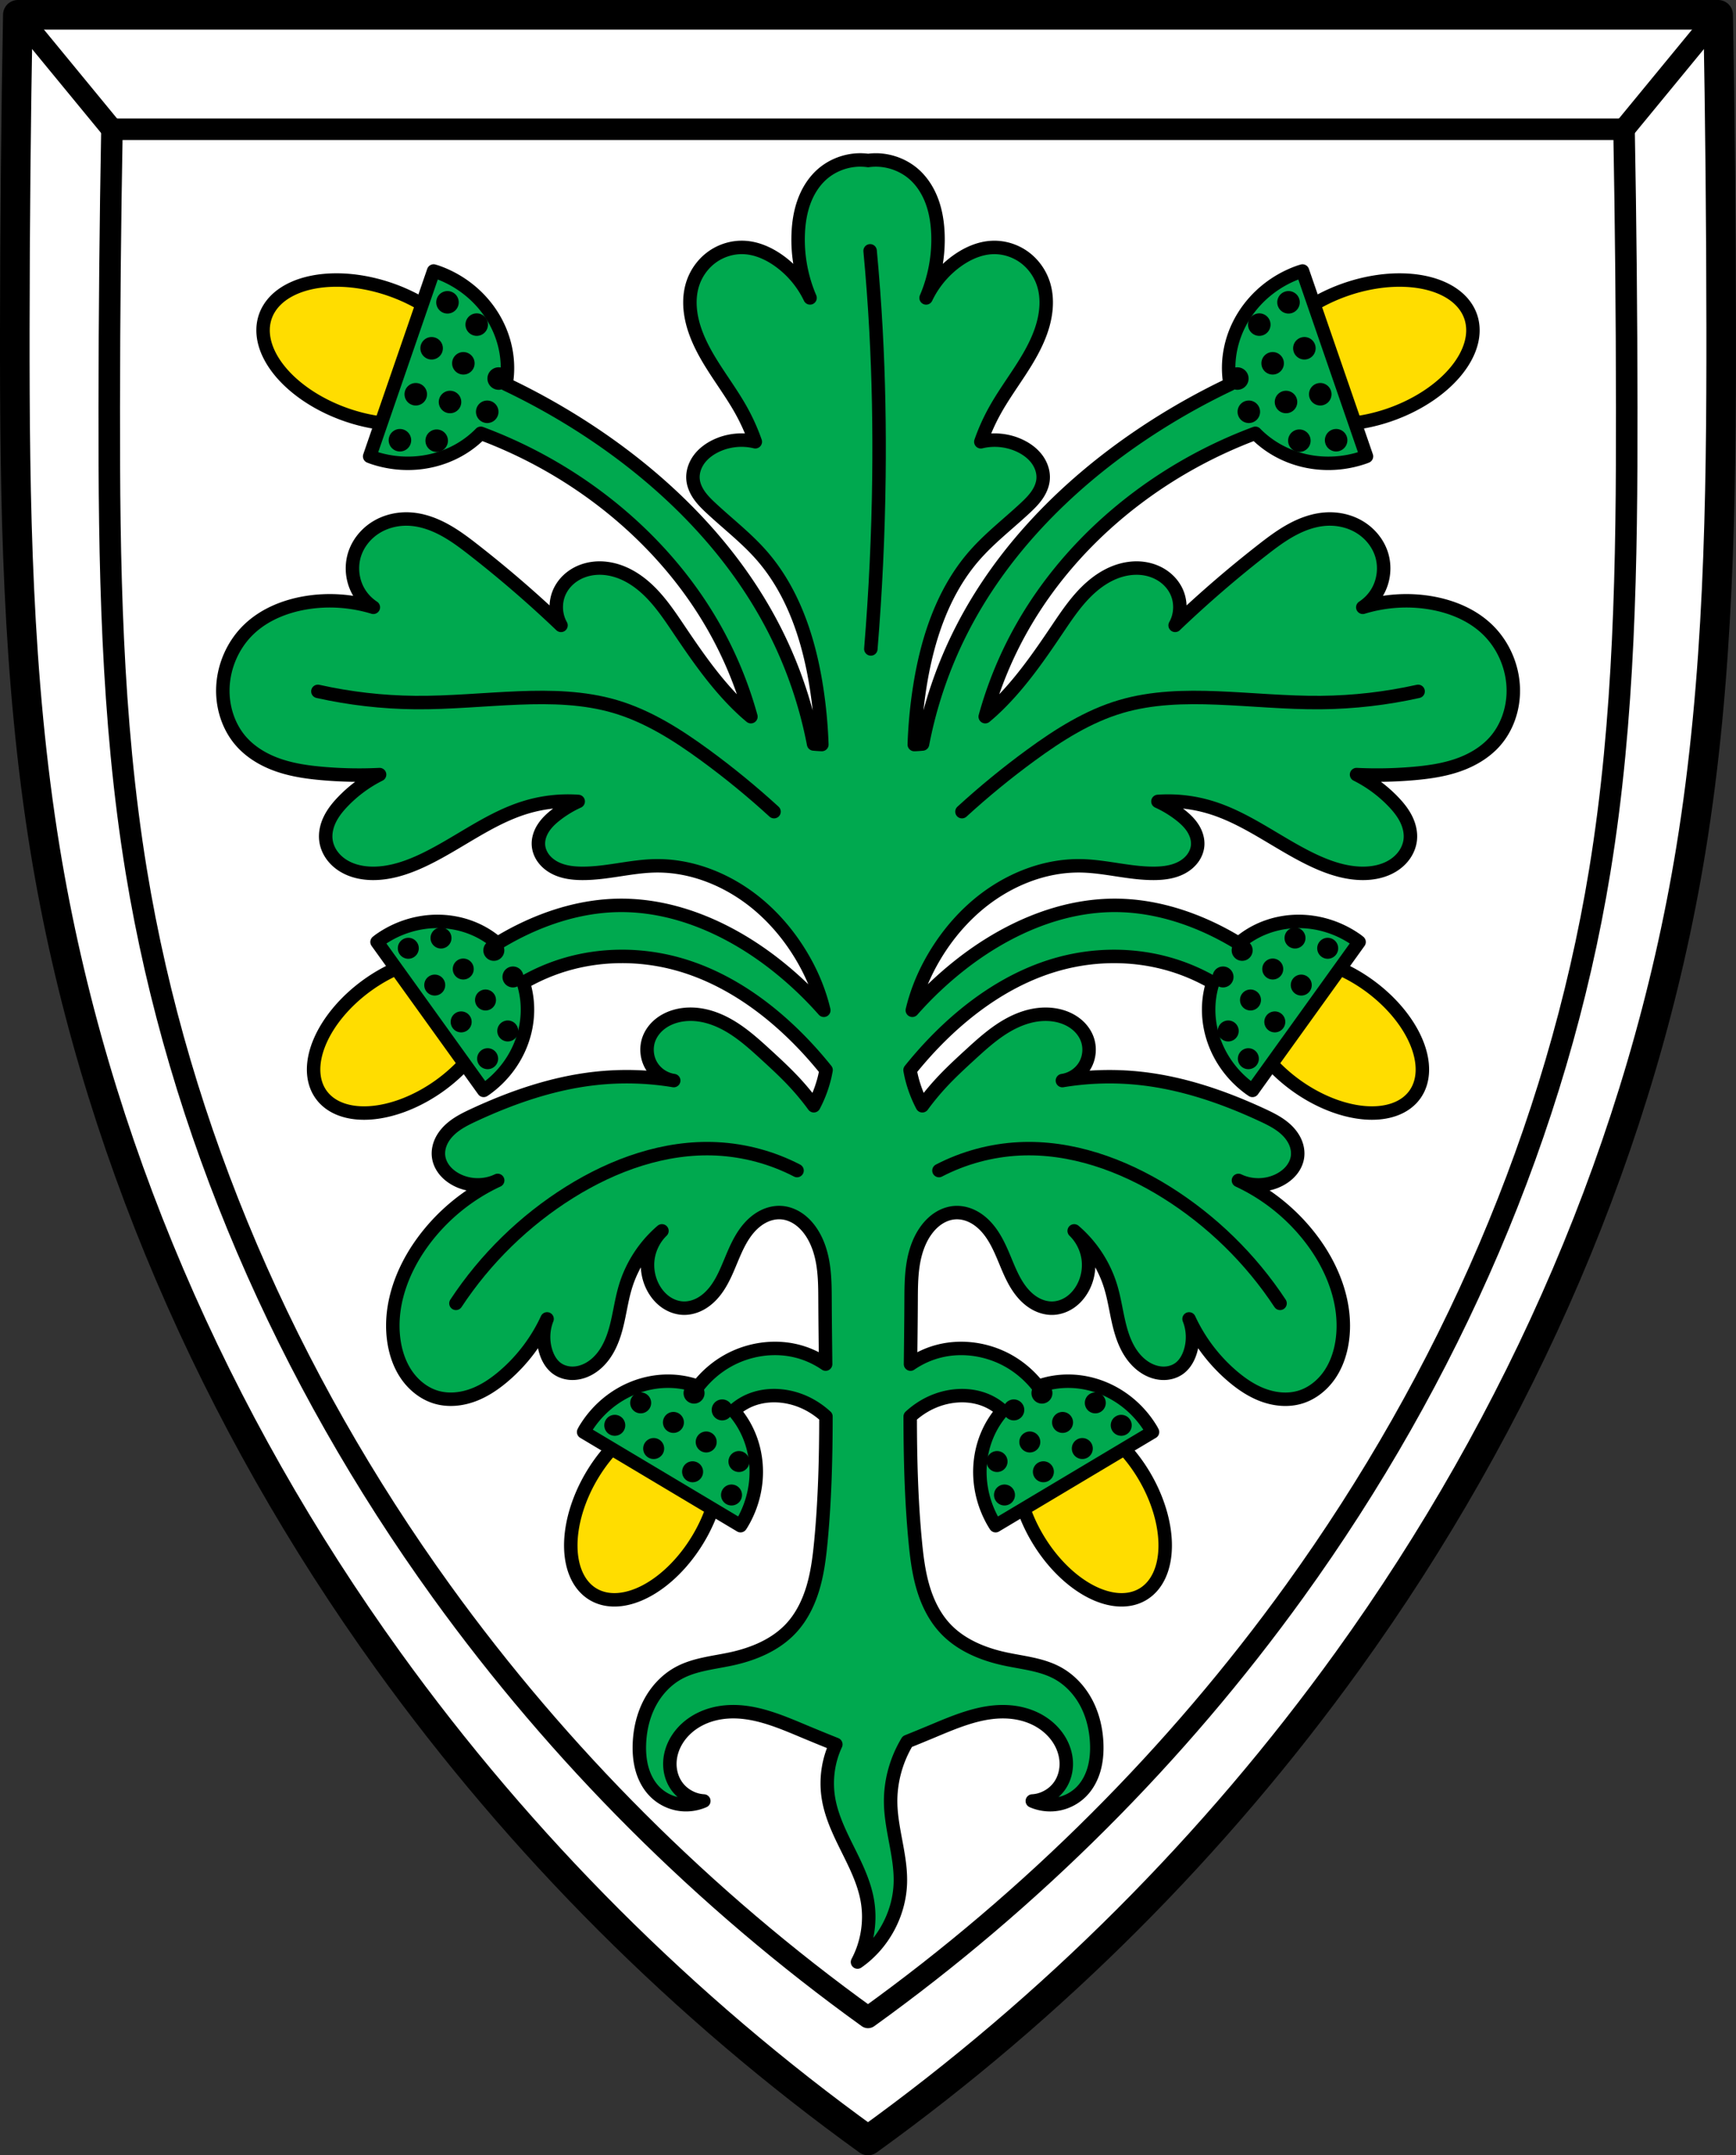
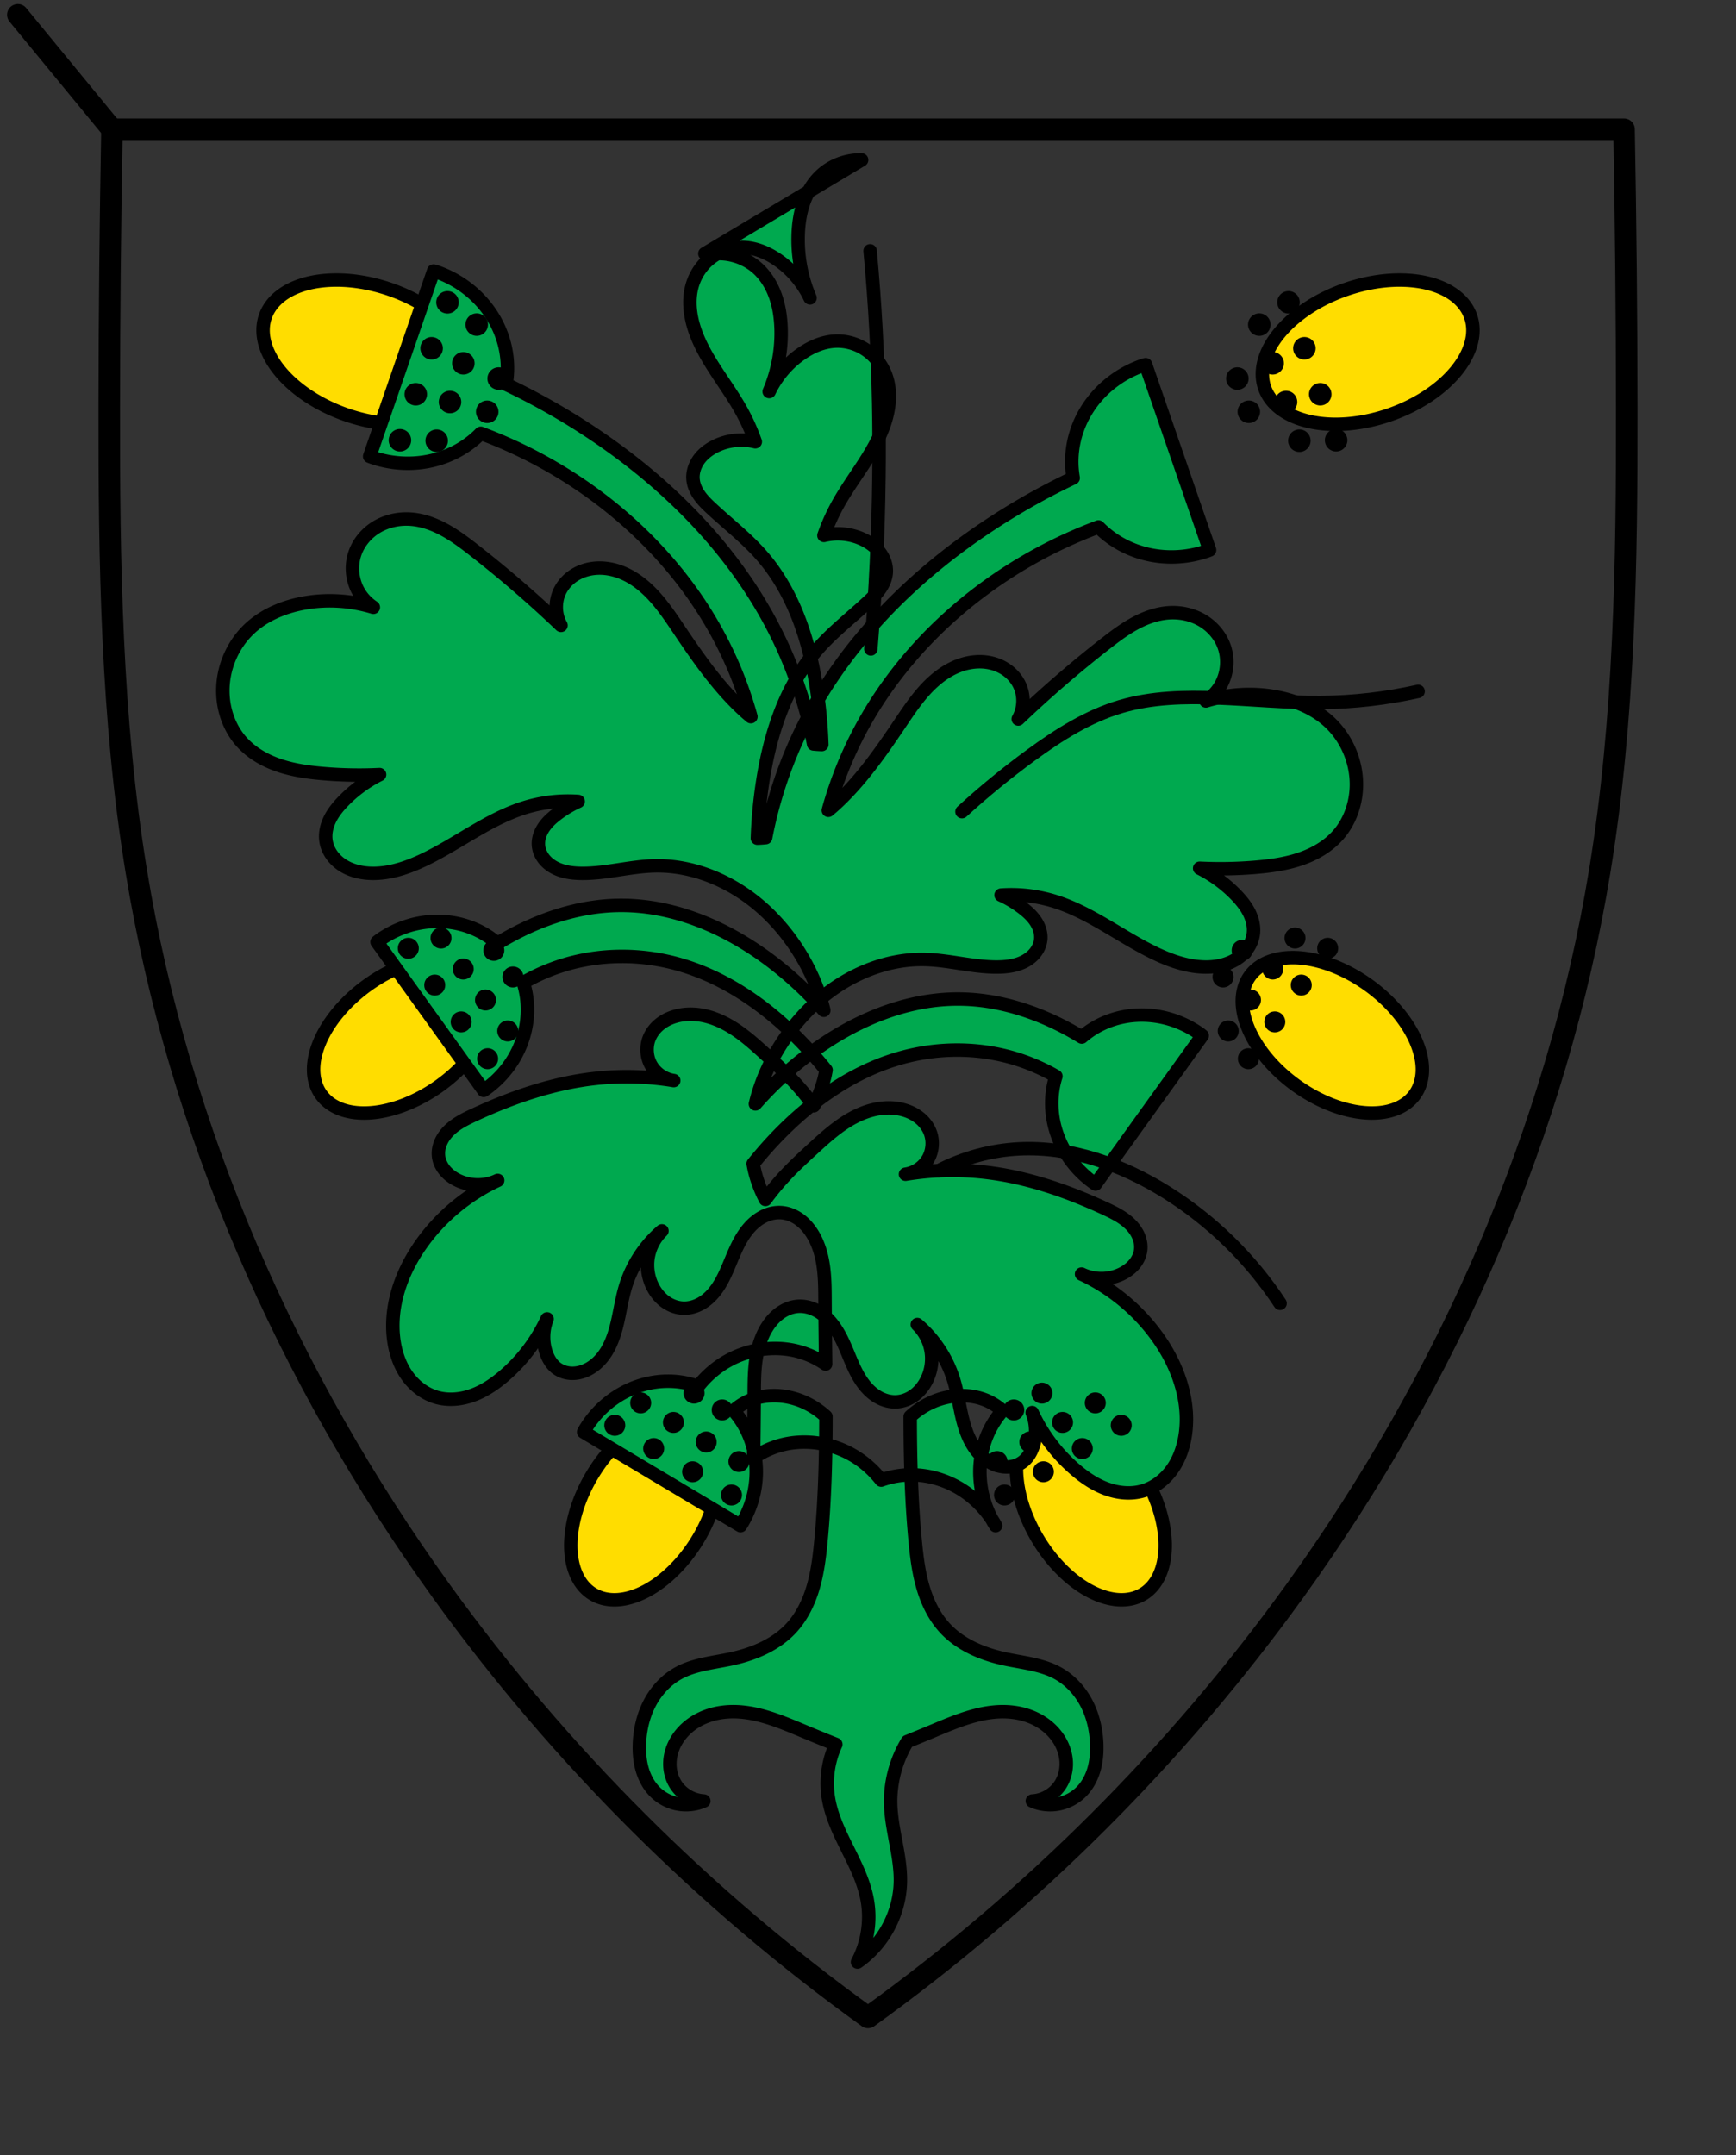
<svg xmlns="http://www.w3.org/2000/svg" xmlns:ns1="http://www.inkscape.org/namespaces/inkscape" xmlns:ns2="http://sodipodi.sourceforge.net/DTD/sodipodi-0.dtd" width="170.741mm" height="211.95mm" viewBox="0 0 170.741 211.95" version="1.1" id="svg1034" ns1:version="0.92.5 (2060ec1f9f, 2020-04-08)" ns2:docname="DEU_Aichach_COA.svg">
  <rect x="0" y="0" width="170.741" height="211.95" fill="#333333" stroke="none" />
  <defs id="defs1028">
    <ns1:path-effect effect="spiro" id="path-effect2311" is_visible="true" />
    <ns1:path-effect effect="spiro" id="path-effect2307" is_visible="true" />
    <ns1:path-effect effect="spiro" id="path-effect2156" is_visible="true" />
    <ns1:path-effect effect="spiro" id="path-effect2112" is_visible="true" />
    <ns1:path-effect effect="spiro" id="path-effect2069" is_visible="true" />
    <ns1:path-effect effect="spiro" id="path-effect2065" is_visible="true" />
    <ns1:path-effect effect="spiro" id="path-effect1986" is_visible="true" />
    <ns1:path-effect effect="spiro" id="path-effect1960" is_visible="true" />
    <ns1:path-effect effect="spiro" id="path-effect1884" is_visible="true" />
    <ns1:path-effect effect="spiro" id="path-effect1884-1" is_visible="true" />
    <ns1:path-effect effect="spiro" id="path-effect1986-8" is_visible="true" />
    <ns1:path-effect effect="spiro" id="path-effect2112-4" is_visible="true" />
    <ns1:path-effect effect="spiro" id="path-effect2065-7" is_visible="true" />
    <ns1:path-effect effect="spiro" id="path-effect2069-0" is_visible="true" />
  </defs>
  <ns2:namedview id="base" pagecolor="#ffffff" bordercolor="#666666" borderopacity="1.0" ns1:pageopacity="0.0" ns1:pageshadow="2" ns1:zoom="0.98992585" ns1:cx="322.66006" ns1:cy="400.53506" ns1:document-units="mm" ns1:current-layer="layer1" showgrid="false" ns1:window-width="1920" ns1:window-height="1046" ns1:window-x="-11" ns1:window-y="-11" ns1:window-maximized="1" fit-margin-top="0" fit-margin-left="0" fit-margin-right="0" fit-margin-bottom="0" ns1:snap-nodes="true" ns1:snap-midpoints="true" ns1:snap-smooth-nodes="true" />
  <g ns1:label="Ebene 1" ns1:groupmode="layer" id="layer1" transform="translate(27.616,-69.185)">
-     <path ns1:connector-curvature="0" style="fill:#ffffff;stroke:none;stroke-width:2.91;stroke-linecap:round;stroke-linejoin:round;stroke-miterlimit:4;stroke-dasharray:none;stroke-opacity:1" d="m -25.861,70.64 c -0.188,10.252 -0.287,20.505 -0.299,30.759 -0.019,17.17 0.215,34.419 2.986,51.364 4.7,28.737 16.722,56.109 33.745,79.734 13.059,18.124 29.059,34.124 47.183,47.183 18.124,-13.059 34.124,-29.059 47.183,-47.183 17.023,-23.625 29.046,-50.997 33.745,-79.734 2.771,-16.945 3.005,-34.194 2.986,-51.364 -0.011,-10.253 -0.111,-20.507 -0.299,-30.759 H 57.754 Z" id="path1882-8-0" />
-     <path ns1:connector-curvature="0" style="fill:none;stroke:#000000;stroke-width:2.91;stroke-linecap:round;stroke-linejoin:round;stroke-miterlimit:4;stroke-dasharray:none;stroke-opacity:1" d="m -25.861,70.64 c -0.188,10.252 -0.287,20.505 -0.299,30.759 -0.019,17.17 0.215,34.419 2.986,51.364 4.7,28.737 16.722,56.109 33.745,79.734 13.059,18.124 29.059,34.124 47.183,47.183 18.124,-13.059 34.124,-29.059 47.183,-47.183 17.023,-23.625 29.046,-50.997 33.745,-79.734 2.771,-16.945 3.005,-34.194 2.986,-51.364 -0.011,-10.253 -0.111,-20.507 -0.299,-30.759 H 57.754 Z" id="path1882-8" />
    <path style="fill:none;stroke:#000000;stroke-width:2.117;stroke-linecap:round;stroke-linejoin:round;stroke-miterlimit:4;stroke-dasharray:none;stroke-opacity:1" d="m -16.605,81.896 c -0.167,9.106 -0.255,18.214 -0.266,27.322 -0.017,15.252 0.191,30.573 2.656,45.625 4.179,25.526 14.871,49.84 30.009,70.825 11.614,16.099 25.843,30.311 41.96,41.911 16.118,-11.6 30.346,-25.812 41.96,-41.911 15.139,-20.985 25.83,-45.299 30.01,-70.825 2.464,-15.052 2.672,-30.373 2.655,-45.625 -0.01,-9.108 -0.099,-18.216 -0.266,-27.322 H 57.754 Z" id="path1882-6" ns1:connector-curvature="0" />
-     <path style="fill:none;stroke:#000000;stroke-width:2.117;stroke-linecap:round;stroke-linejoin:round;stroke-opacity:1;stroke-miterlimit:4;stroke-dasharray:none" d="m 132.114,81.896 9.256,-11.256" id="path1950" ns1:connector-curvature="0" />
    <path style="fill:none;stroke:#000000;stroke-width:2.117;stroke-linecap:round;stroke-linejoin:round;stroke-opacity:1;stroke-miterlimit:4;stroke-dasharray:none" d="M -16.605,81.896 -25.861,70.64" id="path1952" ns1:connector-curvature="0" />
    <path ns1:connector-curvature="0" style="fill:#ffdd00;fill-opacity:1;stroke:#000000;stroke-width:1.323;stroke-linecap:round;stroke-linejoin:round;stroke-miterlimit:4;stroke-dasharray:none;stroke-opacity:1" d="m 5.623,96.725 a 10.72,6.529 19.038 0 0 -7.144,3.596 10.72,6.529 19.038 0 0 8.004,9.668 10.72,6.529 19.038 0 0 12.263,-2.675 10.72,6.529 19.038 0 0 -8.004,-9.669 10.72,6.529 19.038 0 0 -5.119,-0.921 z m 104.263,0 a 6.529,10.72 70.962 0 0 -5.119,0.921 6.529,10.72 70.962 0 0 -8.004,9.669 6.529,10.72 70.962 0 0 12.263,2.675 6.529,10.72 70.962 0 0 8.004,-9.668 6.529,10.72 70.962 0 0 -7.144,-3.596 z M 16.002,163.359 a 6.085,9.991 54.301 0 0 -7.469,2.701 6.085,9.991 54.301 0 0 -4.563,10.771 6.085,9.991 54.301 0 0 11.664,-0.888 6.085,9.991 54.301 0 0 4.563,-10.771 6.085,9.991 54.301 0 0 -4.196,-1.812 z m 83.504,0 a 9.991,6.085 35.699 0 0 -4.196,1.812 9.991,6.085 35.699 0 0 4.563,10.771 9.991,6.085 35.699 0 0 11.664,0.888 9.991,6.085 35.699 0 0 -4.563,-10.771 9.991,6.085 35.699 0 0 -7.469,-2.701 z m -60.789,44.901 a 6.085,9.991 30.83 0 0 -8.104,6.007 6.085,9.991 30.83 0 0 0.105,11.698 6.085,9.991 30.83 0 0 10.345,-5.461 6.085,9.991 30.83 0 0 -0.105,-11.697 6.085,9.991 30.83 0 0 -1.773,-0.538 6.085,9.991 30.83 0 0 -0.468,-0.009 6.085,9.991 30.83 0 1 -5.29e-4,0 z m 38.073,0 a 9.991,6.085 59.17 0 0 -0.468,0.009 9.991,6.085 59.17 0 0 -1.773,0.538 9.991,6.085 59.17 0 0 -0.105,11.697 9.991,6.085 59.17 0 0 10.345,5.461 9.991,6.085 59.17 0 0 0.105,-11.698 9.991,6.085 59.17 0 0 -8.104,-6.007 z" id="path1982" />
-     <path ns1:connector-curvature="0" style="fill:#00a94f;fill-opacity:1;stroke:#000000;stroke-width:1.323;stroke-linecap:round;stroke-linejoin:round;stroke-miterlimit:4;stroke-dasharray:none;stroke-opacity:1" d="m 57.127,84.915 c -1.468,-0.034 -2.948,0.52 -4.018,1.529 -0.761,0.717 -1.312,1.641 -1.663,2.626 -0.352,0.985 -0.51,2.03 -0.554,3.075 -0.091,2.163 0.31,4.345 1.162,6.335 -0.693,-1.453 -1.76,-2.725 -3.071,-3.659 -1.022,-0.728 -2.221,-1.259 -3.475,-1.303 -1.082,-0.038 -2.171,0.295 -3.054,0.921 -0.883,0.626 -1.557,1.539 -1.908,2.563 -0.524,1.528 -0.324,3.227 0.211,4.751 1,2.849 3.076,5.173 4.54,7.813 0.543,0.979 1.003,2.005 1.373,3.062 -1.298,-0.317 -2.706,-0.165 -3.907,0.422 -0.629,0.308 -1.208,0.739 -1.623,1.304 -0.414,0.565 -0.655,1.271 -0.594,1.969 0.05,0.573 0.296,1.115 0.628,1.585 0.331,0.47 0.746,0.874 1.167,1.266 1.66,1.544 3.47,2.939 4.962,4.646 3.126,3.576 4.655,8.293 5.385,12.986 0.288,1.852 0.464,3.722 0.528,5.596 -0.271,-0.007 -0.542,-0.027 -0.812,-0.054 -0.744,-3.874 -2.032,-7.644 -3.818,-11.162 -3.961,-7.798 -10.303,-14.227 -17.543,-19.133 -2.827,-1.916 -5.802,-3.614 -8.886,-5.08 A 10.214,9.652 19.038 0 0 15.295,95.914 10.214,9.652 19.038 0 0 15.03,95.836 L 8.741,114.063 a 10.214,9.652 19.038 0 0 0.257,0.098 10.214,9.652 19.038 0 0 10.672,-2.364 c 4.077,1.519 7.939,3.613 11.428,6.212 4.631,3.449 8.617,7.795 11.475,12.813 1.583,2.779 2.814,5.757 3.665,8.84 -0.248,-0.207 -0.494,-0.419 -0.731,-0.638 -2.49,-2.298 -4.442,-5.108 -6.334,-7.919 -1.02,-1.514 -2.047,-3.056 -3.432,-4.246 -0.693,-0.595 -1.473,-1.096 -2.326,-1.42 -0.853,-0.324 -1.783,-0.467 -2.688,-0.352 -0.681,0.086 -1.346,0.318 -1.919,0.697 -0.573,0.378 -1.052,0.904 -1.354,1.52 -0.515,1.053 -0.474,2.36 0.106,3.379 -2.726,-2.603 -5.582,-5.071 -8.552,-7.391 -0.939,-0.734 -1.895,-1.456 -2.944,-2.022 -1.049,-0.566 -2.2,-0.975 -3.39,-1.04 -1.136,-0.062 -2.295,0.201 -3.268,0.791 -0.973,0.59 -1.749,1.512 -2.117,2.588 -0.435,1.272 -0.272,2.734 0.431,3.879 0.349,0.568 0.827,1.052 1.383,1.419 -2.15,-0.657 -4.454,-0.816 -6.671,-0.441 -2.016,0.341 -3.995,1.139 -5.49,2.534 -1.724,1.608 -2.705,3.978 -2.64,6.335 0.048,1.727 0.656,3.453 1.795,4.751 0.973,1.108 2.293,1.873 3.688,2.352 1.394,0.479 2.867,0.688 4.336,0.815 1.86,0.162 3.731,0.197 5.596,0.105 -1.334,0.668 -2.554,1.565 -3.59,2.64 -0.498,0.516 -0.957,1.079 -1.278,1.72 -0.321,0.641 -0.498,1.369 -0.411,2.08 0.062,0.515 0.261,1.01 0.556,1.436 0.294,0.427 0.683,0.785 1.121,1.062 0.876,0.554 1.933,0.774 2.969,0.775 1.687,7.9e-4 3.33,-0.55 4.857,-1.267 3.457,-1.624 6.511,-4.129 10.168,-5.233 1.66,-0.501 3.412,-0.697 5.142,-0.574 -0.748,0.341 -1.459,0.767 -2.112,1.267 -0.491,0.375 -0.954,0.798 -1.294,1.313 -0.34,0.515 -0.551,1.133 -0.5,1.749 0.038,0.46 0.22,0.904 0.496,1.274 0.276,0.37 0.642,0.669 1.047,0.89 0.811,0.442 1.757,0.57 2.68,0.58 2.408,0.028 4.772,-0.682 7.18,-0.739 3.866,-0.091 7.662,1.555 10.558,4.118 1.754,1.552 3.211,3.432 4.329,5.49 0.782,1.44 1.394,2.996 1.774,4.595 -1.414,-1.601 -2.969,-3.077 -4.644,-4.403 -4.475,-3.543 -10.001,-6.04 -15.707,-5.908 -3.237,0.075 -6.422,0.992 -9.334,2.408 -0.827,0.402 -1.632,0.846 -2.416,1.327 a 8.996,9.52 54.301 0 0 -11.639,-0.297 8.996,9.52 54.301 0 0 -0.201,0.16 l 10.486,14.593 a 8.996,9.52 54.301 0 0 0.213,-0.143 8.996,9.52 54.301 0 0 3.688,-10.455 c 1.286,-0.742 2.657,-1.336 4.079,-1.762 3.556,-1.066 7.411,-1.071 10.994,-0.099 4.769,1.295 8.958,4.256 12.383,7.818 0.813,0.845 1.584,1.729 2.319,2.643 -0.056,0.31 -0.12,0.619 -0.201,0.926 -0.236,0.896 -0.573,1.765 -1.005,2.584 -0.596,-0.815 -1.241,-1.594 -1.929,-2.332 -0.876,-0.94 -1.821,-1.812 -2.768,-2.68 -1.241,-1.137 -2.505,-2.281 -3.994,-3.065 -0.745,-0.392 -1.543,-0.691 -2.372,-0.833 -0.829,-0.143 -1.691,-0.126 -2.503,0.097 -0.575,0.158 -1.124,0.421 -1.588,0.796 -0.464,0.375 -0.84,0.864 -1.052,1.422 -0.325,0.855 -0.24,1.855 0.224,2.643 0.464,0.788 1.299,1.346 2.204,1.475 -2.543,-0.423 -5.144,-0.494 -7.707,-0.211 -4.146,0.458 -8.147,1.834 -11.931,3.589 -0.876,0.407 -1.759,0.845 -2.449,1.522 -0.345,0.338 -0.637,0.735 -0.827,1.179 -0.19,0.444 -0.274,0.938 -0.208,1.416 0.065,0.478 0.278,0.929 0.579,1.306 0.301,0.376 0.688,0.68 1.111,0.912 1.25,0.686 2.834,0.727 4.118,0.105 -2.979,1.385 -5.59,3.554 -7.496,6.23 -1.918,2.691 -3.133,6.01 -2.745,9.291 0.149,1.26 0.539,2.506 1.249,3.557 0.71,1.051 1.756,1.897 2.974,2.249 1.165,0.337 2.434,0.21 3.573,-0.208 1.139,-0.418 2.159,-1.113 3.079,-1.903 1.786,-1.535 3.237,-3.458 4.224,-5.596 -0.413,1.034 -0.451,2.214 -0.106,3.273 0.2,0.613 0.538,1.2 1.056,1.584 0.432,0.32 0.972,0.483 1.511,0.49 0.538,0.007 1.073,-0.138 1.551,-0.384 0.685,-0.352 1.254,-0.906 1.686,-1.543 0.433,-0.637 0.734,-1.355 0.96,-2.091 0.451,-1.472 0.603,-3.022 1.05,-4.496 0.643,-2.121 1.905,-4.05 3.59,-5.49 -0.731,0.711 -1.221,1.666 -1.37,2.675 -0.15,1.009 0.041,2.065 0.535,2.957 0.299,0.541 0.709,1.025 1.216,1.378 0.507,0.354 1.113,0.573 1.731,0.591 0.604,0.018 1.207,-0.158 1.733,-0.456 0.526,-0.299 0.977,-0.718 1.353,-1.191 0.752,-0.947 1.2,-2.093 1.666,-3.209 0.457,-1.095 0.953,-2.198 1.743,-3.083 0.395,-0.442 0.862,-0.825 1.394,-1.089 0.531,-0.264 1.128,-0.406 1.72,-0.368 0.606,0.038 1.193,0.263 1.695,0.603 0.502,0.341 0.922,0.794 1.261,1.298 0.66,0.981 1.014,2.141 1.186,3.311 0.172,1.17 0.172,2.357 0.177,3.539 0.009,2.047 0.037,4.096 0.059,6.145 -0.869,-0.592 -1.838,-1.036 -2.859,-1.287 -2.288,-0.562 -4.78,-0.171 -6.826,0.996 -1.105,0.63 -2.08,1.484 -2.863,2.487 a 8.996,9.52 30.83 0 0 -11.132,4.257 8.996,9.52 30.83 0 0 -0.121,0.227 l 15.431,9.21 a 8.996,9.52 30.83 0 0 0.138,-0.216 8.996,9.52 30.83 0 0 -0.81,-11.088 c 0.441,-0.401 0.944,-0.734 1.488,-0.977 1.507,-0.671 3.271,-0.647 4.831,-0.11 1.021,0.352 1.959,0.927 2.754,1.658 -0.004,4.083 -0.105,8.163 -0.49,12.227 -0.146,1.534 -0.333,3.073 -0.765,4.552 -0.432,1.479 -1.12,2.906 -2.168,4.035 -1.519,1.637 -3.684,2.54 -5.866,3.014 -1.767,0.384 -3.63,0.534 -5.214,1.404 -1.218,0.669 -2.195,1.738 -2.838,2.97 -0.642,1.232 -0.957,2.62 -1.005,4.009 -0.029,0.835 0.038,1.678 0.268,2.48 0.23,0.803 0.629,1.565 1.21,2.165 0.611,0.631 1.417,1.069 2.279,1.237 0.862,0.169 1.774,0.067 2.578,-0.287 -1.095,-0.058 -2.147,-0.665 -2.745,-1.584 -0.426,-0.654 -0.624,-1.446 -0.592,-2.226 0.031,-0.78 0.286,-1.545 0.698,-2.208 0.517,-0.834 1.277,-1.508 2.144,-1.968 0.867,-0.46 1.839,-0.71 2.818,-0.777 2.597,-0.178 5.095,0.895 7.496,1.901 1.051,0.44 2.106,0.872 3.164,1.295 -0.088,0.188 -0.17,0.379 -0.244,0.574 -0.569,1.485 -0.739,3.122 -0.486,4.692 0.285,1.771 1.084,3.411 1.882,5.018 0.798,1.606 1.613,3.236 1.935,5 0.378,2.07 0.036,4.265 -0.954,6.123 2.515,-1.749 4.127,-4.73 4.214,-7.792 0.075,-2.62 -0.895,-5.171 -0.954,-7.792 -0.048,-2.134 0.538,-4.274 1.639,-6.101 0.827,-0.334 1.652,-0.672 2.475,-1.016 2.401,-1.006 4.899,-2.078 7.496,-1.901 0.979,0.067 1.951,0.317 2.818,0.777 0.867,0.46 1.627,1.134 2.144,1.968 0.411,0.663 0.666,1.428 0.698,2.208 0.031,0.78 -0.166,1.572 -0.592,2.226 -0.598,0.919 -1.65,1.526 -2.745,1.584 0.803,0.354 1.716,0.455 2.578,0.287 0.862,-0.169 1.668,-0.607 2.279,-1.237 0.581,-0.6 0.98,-1.362 1.21,-2.165 0.23,-0.803 0.297,-1.646 0.268,-2.48 -0.048,-1.388 -0.363,-2.777 -1.005,-4.009 -0.642,-1.232 -1.62,-2.301 -2.838,-2.97 -1.585,-0.87 -3.448,-1.02 -5.214,-1.404 -2.182,-0.474 -4.348,-1.377 -5.866,-3.014 -1.048,-1.13 -1.736,-2.556 -2.168,-4.035 -0.432,-1.479 -0.62,-3.018 -0.765,-4.552 -0.386,-4.064 -0.486,-8.143 -0.49,-12.227 0.795,-0.731 1.733,-1.306 2.754,-1.658 1.559,-0.537 3.324,-0.561 4.831,0.11 0.545,0.243 1.047,0.576 1.488,0.977 a 9.52,8.996 59.17 0 0 -0.81,11.088 9.52,8.996 59.17 0 0 0.138,0.216 l 15.431,-9.21 a 9.52,8.996 59.17 0 0 -0.121,-0.227 9.52,8.996 59.17 0 0 -11.132,-4.257 c -0.784,-1.002 -1.758,-1.856 -2.863,-2.487 -2.046,-1.167 -4.538,-1.559 -6.826,-0.996 -1.021,0.251 -1.991,0.694 -2.859,1.287 0.023,-2.049 0.05,-4.098 0.059,-6.145 0.005,-1.182 0.005,-2.369 0.177,-3.539 0.172,-1.169 0.526,-2.33 1.186,-3.311 0.339,-0.503 0.759,-0.957 1.261,-1.298 0.502,-0.341 1.089,-0.565 1.695,-0.603 0.592,-0.037 1.189,0.105 1.72,0.368 0.531,0.264 0.999,0.647 1.394,1.089 0.79,0.885 1.286,1.988 1.743,3.083 0.465,1.116 0.913,2.262 1.666,3.209 0.376,0.473 0.827,0.892 1.353,1.191 0.526,0.299 1.128,0.474 1.733,0.456 0.618,-0.018 1.224,-0.238 1.731,-0.591 0.507,-0.354 0.917,-0.837 1.216,-1.378 0.493,-0.892 0.684,-1.949 0.535,-2.957 -0.15,-1.009 -0.639,-1.964 -1.37,-2.675 1.685,1.44 2.947,3.369 3.59,5.49 0.447,1.473 0.599,3.024 1.05,4.496 0.225,0.736 0.527,1.454 0.96,2.091 0.433,0.637 1.002,1.191 1.686,1.543 0.478,0.246 1.013,0.391 1.551,0.384 0.538,-0.007 1.078,-0.169 1.511,-0.49 0.518,-0.384 0.856,-0.971 1.056,-1.584 0.345,-1.059 0.307,-2.239 -0.106,-3.273 0.986,2.138 2.437,4.061 4.224,5.596 0.92,0.791 1.94,1.485 3.079,1.903 1.139,0.418 2.407,0.545 3.573,0.208 1.219,-0.352 2.264,-1.198 2.974,-2.249 0.71,-1.051 1.099,-2.298 1.248,-3.557 0.388,-3.281 -0.827,-6.6 -2.745,-9.291 -1.907,-2.675 -4.517,-4.845 -7.496,-6.23 1.284,0.621 2.867,0.581 4.118,-0.105 0.422,-0.232 0.81,-0.535 1.111,-0.912 0.301,-0.376 0.514,-0.828 0.579,-1.306 0.065,-0.479 -0.019,-0.972 -0.208,-1.416 -0.19,-0.444 -0.482,-0.841 -0.827,-1.179 -0.69,-0.677 -1.573,-1.115 -2.449,-1.522 -3.784,-1.755 -7.785,-3.131 -11.931,-3.589 -2.563,-0.283 -5.164,-0.212 -7.707,0.211 0.905,-0.129 1.74,-0.687 2.204,-1.475 0.464,-0.788 0.55,-1.788 0.224,-2.643 -0.212,-0.557 -0.588,-1.047 -1.052,-1.422 -0.464,-0.375 -1.013,-0.638 -1.588,-0.796 -0.811,-0.223 -1.673,-0.239 -2.503,-0.097 -0.829,0.142 -1.627,0.441 -2.372,0.833 -1.489,0.784 -2.753,1.928 -3.994,3.065 -0.947,0.868 -1.892,1.74 -2.768,2.68 -0.688,0.739 -1.333,1.518 -1.929,2.332 -0.432,-0.82 -0.769,-1.688 -1.005,-2.584 -0.081,-0.306 -0.145,-0.616 -0.201,-0.926 0.735,-0.914 1.507,-1.798 2.319,-2.643 3.425,-3.562 7.614,-6.524 12.383,-7.818 3.583,-0.972 7.438,-0.967 10.994,0.099 1.422,0.426 2.793,1.02 4.079,1.762 a 9.52,8.996 35.699 0 0 3.688,10.455 9.52,8.996 35.699 0 0 0.213,0.143 l 10.486,-14.593 a 9.52,8.996 35.699 0 0 -0.201,-0.16 9.52,8.996 35.699 0 0 -11.639,0.297 c -0.784,-0.48 -1.589,-0.924 -2.416,-1.327 -2.912,-1.416 -6.097,-2.333 -9.334,-2.408 -5.706,-0.133 -11.232,2.365 -15.707,5.908 -1.675,1.326 -3.23,2.802 -4.644,4.403 0.38,-1.599 0.992,-3.155 1.774,-4.595 1.118,-2.058 2.575,-3.938 4.329,-5.49 2.897,-2.562 6.692,-4.208 10.558,-4.118 2.408,0.057 4.772,0.767 7.18,0.739 0.923,-0.011 1.869,-0.138 2.68,-0.58 0.405,-0.221 0.772,-0.52 1.047,-0.89 0.276,-0.37 0.458,-0.814 0.496,-1.274 0.05,-0.616 -0.16,-1.233 -0.5,-1.749 -0.34,-0.515 -0.804,-0.938 -1.294,-1.313 -0.653,-0.5 -1.364,-0.926 -2.112,-1.267 1.73,-0.122 3.482,0.073 5.142,0.574 3.657,1.103 6.711,3.609 10.168,5.233 1.527,0.717 3.17,1.268 4.857,1.267 1.037,-5.3e-4 2.093,-0.221 2.969,-0.775 0.438,-0.277 0.826,-0.636 1.121,-1.062 0.294,-0.427 0.493,-0.922 0.556,-1.436 0.086,-0.712 -0.09,-1.439 -0.411,-2.08 -0.321,-0.641 -0.78,-1.204 -1.278,-1.72 -1.036,-1.074 -2.256,-1.971 -3.59,-2.64 1.865,0.091 3.736,0.056 5.596,-0.105 1.469,-0.128 2.942,-0.336 4.336,-0.815 1.394,-0.479 2.715,-1.244 3.688,-2.352 1.139,-1.298 1.747,-3.025 1.795,-4.751 0.066,-2.357 -0.916,-4.727 -2.64,-6.335 -1.495,-1.395 -3.474,-2.193 -5.49,-2.534 -2.217,-0.375 -4.521,-0.216 -6.671,0.441 0.556,-0.367 1.034,-0.851 1.383,-1.419 0.703,-1.145 0.866,-2.607 0.431,-3.879 -0.368,-1.076 -1.145,-1.998 -2.117,-2.588 -0.973,-0.59 -2.132,-0.852 -3.268,-0.791 -1.19,0.065 -2.342,0.473 -3.39,1.04 -1.049,0.566 -2.005,1.288 -2.944,2.022 -2.971,2.32 -5.826,4.788 -8.552,7.391 0.58,-1.019 0.621,-2.326 0.106,-3.379 -0.302,-0.617 -0.781,-1.142 -1.354,-1.52 -0.573,-0.378 -1.238,-0.611 -1.919,-0.697 -0.906,-0.114 -1.835,0.029 -2.688,0.352 -0.853,0.324 -1.634,0.825 -2.326,1.42 -1.385,1.189 -2.412,2.731 -3.432,4.246 -1.893,2.81 -3.844,5.621 -6.334,7.919 -0.238,0.219 -0.483,0.431 -0.731,0.638 0.85,-3.083 2.082,-6.061 3.665,-8.84 2.858,-5.017 6.843,-9.364 11.475,-12.813 3.489,-2.598 7.352,-4.693 11.428,-6.212 a 9.652,10.214 70.962 0 0 10.672,2.364 9.652,10.214 70.962 0 0 0.257,-0.098 l -6.29,-18.227 a 9.652,10.214 70.962 0 0 -0.265,0.078 9.652,10.214 70.962 0 0 -6.86,11.06 c -3.085,1.466 -6.059,3.164 -8.886,5.08 -7.24,4.906 -13.582,11.335 -17.543,19.133 -1.787,3.517 -3.074,7.287 -3.818,11.162 -0.27,0.027 -0.541,0.047 -0.812,0.054 0.063,-1.874 0.239,-3.744 0.528,-5.596 0.73,-4.693 2.258,-9.411 5.385,-12.986 1.492,-1.707 3.302,-3.102 4.962,-4.646 0.421,-0.392 0.835,-0.796 1.167,-1.266 0.331,-0.47 0.578,-1.012 0.628,-1.585 0.061,-0.698 -0.18,-1.404 -0.594,-1.969 -0.414,-0.565 -0.993,-0.996 -1.623,-1.304 -1.2,-0.587 -2.608,-0.74 -3.907,-0.422 0.37,-1.057 0.829,-2.082 1.373,-3.062 1.464,-2.64 3.54,-4.964 4.54,-7.813 0.535,-1.524 0.735,-3.223 0.211,-4.751 -0.351,-1.024 -1.025,-1.937 -1.908,-2.563 -0.883,-0.626 -1.972,-0.959 -3.054,-0.921 -1.254,0.044 -2.453,0.575 -3.475,1.303 -1.311,0.934 -2.379,2.206 -3.071,3.659 0.852,-1.99 1.252,-4.172 1.162,-6.335 -0.044,-1.045 -0.202,-2.09 -0.554,-3.075 -0.352,-0.985 -0.903,-1.908 -1.663,-2.626 -1.07,-1.009 -2.55,-1.563 -4.018,-1.529 -0.21,0.005 -0.419,0.021 -0.627,0.051 -0.208,-0.029 -0.418,-0.046 -0.627,-0.051 z" id="path1958" />
+     <path ns1:connector-curvature="0" style="fill:#00a94f;fill-opacity:1;stroke:#000000;stroke-width:1.323;stroke-linecap:round;stroke-linejoin:round;stroke-miterlimit:4;stroke-dasharray:none;stroke-opacity:1" d="m 57.127,84.915 c -1.468,-0.034 -2.948,0.52 -4.018,1.529 -0.761,0.717 -1.312,1.641 -1.663,2.626 -0.352,0.985 -0.51,2.03 -0.554,3.075 -0.091,2.163 0.31,4.345 1.162,6.335 -0.693,-1.453 -1.76,-2.725 -3.071,-3.659 -1.022,-0.728 -2.221,-1.259 -3.475,-1.303 -1.082,-0.038 -2.171,0.295 -3.054,0.921 -0.883,0.626 -1.557,1.539 -1.908,2.563 -0.524,1.528 -0.324,3.227 0.211,4.751 1,2.849 3.076,5.173 4.54,7.813 0.543,0.979 1.003,2.005 1.373,3.062 -1.298,-0.317 -2.706,-0.165 -3.907,0.422 -0.629,0.308 -1.208,0.739 -1.623,1.304 -0.414,0.565 -0.655,1.271 -0.594,1.969 0.05,0.573 0.296,1.115 0.628,1.585 0.331,0.47 0.746,0.874 1.167,1.266 1.66,1.544 3.47,2.939 4.962,4.646 3.126,3.576 4.655,8.293 5.385,12.986 0.288,1.852 0.464,3.722 0.528,5.596 -0.271,-0.007 -0.542,-0.027 -0.812,-0.054 -0.744,-3.874 -2.032,-7.644 -3.818,-11.162 -3.961,-7.798 -10.303,-14.227 -17.543,-19.133 -2.827,-1.916 -5.802,-3.614 -8.886,-5.08 A 10.214,9.652 19.038 0 0 15.295,95.914 10.214,9.652 19.038 0 0 15.03,95.836 L 8.741,114.063 a 10.214,9.652 19.038 0 0 0.257,0.098 10.214,9.652 19.038 0 0 10.672,-2.364 c 4.077,1.519 7.939,3.613 11.428,6.212 4.631,3.449 8.617,7.795 11.475,12.813 1.583,2.779 2.814,5.757 3.665,8.84 -0.248,-0.207 -0.494,-0.419 -0.731,-0.638 -2.49,-2.298 -4.442,-5.108 -6.334,-7.919 -1.02,-1.514 -2.047,-3.056 -3.432,-4.246 -0.693,-0.595 -1.473,-1.096 -2.326,-1.42 -0.853,-0.324 -1.783,-0.467 -2.688,-0.352 -0.681,0.086 -1.346,0.318 -1.919,0.697 -0.573,0.378 -1.052,0.904 -1.354,1.52 -0.515,1.053 -0.474,2.36 0.106,3.379 -2.726,-2.603 -5.582,-5.071 -8.552,-7.391 -0.939,-0.734 -1.895,-1.456 -2.944,-2.022 -1.049,-0.566 -2.2,-0.975 -3.39,-1.04 -1.136,-0.062 -2.295,0.201 -3.268,0.791 -0.973,0.59 -1.749,1.512 -2.117,2.588 -0.435,1.272 -0.272,2.734 0.431,3.879 0.349,0.568 0.827,1.052 1.383,1.419 -2.15,-0.657 -4.454,-0.816 -6.671,-0.441 -2.016,0.341 -3.995,1.139 -5.49,2.534 -1.724,1.608 -2.705,3.978 -2.64,6.335 0.048,1.727 0.656,3.453 1.795,4.751 0.973,1.108 2.293,1.873 3.688,2.352 1.394,0.479 2.867,0.688 4.336,0.815 1.86,0.162 3.731,0.197 5.596,0.105 -1.334,0.668 -2.554,1.565 -3.59,2.64 -0.498,0.516 -0.957,1.079 -1.278,1.72 -0.321,0.641 -0.498,1.369 -0.411,2.08 0.062,0.515 0.261,1.01 0.556,1.436 0.294,0.427 0.683,0.785 1.121,1.062 0.876,0.554 1.933,0.774 2.969,0.775 1.687,7.9e-4 3.33,-0.55 4.857,-1.267 3.457,-1.624 6.511,-4.129 10.168,-5.233 1.66,-0.501 3.412,-0.697 5.142,-0.574 -0.748,0.341 -1.459,0.767 -2.112,1.267 -0.491,0.375 -0.954,0.798 -1.294,1.313 -0.34,0.515 -0.551,1.133 -0.5,1.749 0.038,0.46 0.22,0.904 0.496,1.274 0.276,0.37 0.642,0.669 1.047,0.89 0.811,0.442 1.757,0.57 2.68,0.58 2.408,0.028 4.772,-0.682 7.18,-0.739 3.866,-0.091 7.662,1.555 10.558,4.118 1.754,1.552 3.211,3.432 4.329,5.49 0.782,1.44 1.394,2.996 1.774,4.595 -1.414,-1.601 -2.969,-3.077 -4.644,-4.403 -4.475,-3.543 -10.001,-6.04 -15.707,-5.908 -3.237,0.075 -6.422,0.992 -9.334,2.408 -0.827,0.402 -1.632,0.846 -2.416,1.327 a 8.996,9.52 54.301 0 0 -11.639,-0.297 8.996,9.52 54.301 0 0 -0.201,0.16 l 10.486,14.593 a 8.996,9.52 54.301 0 0 0.213,-0.143 8.996,9.52 54.301 0 0 3.688,-10.455 c 1.286,-0.742 2.657,-1.336 4.079,-1.762 3.556,-1.066 7.411,-1.071 10.994,-0.099 4.769,1.295 8.958,4.256 12.383,7.818 0.813,0.845 1.584,1.729 2.319,2.643 -0.056,0.31 -0.12,0.619 -0.201,0.926 -0.236,0.896 -0.573,1.765 -1.005,2.584 -0.596,-0.815 -1.241,-1.594 -1.929,-2.332 -0.876,-0.94 -1.821,-1.812 -2.768,-2.68 -1.241,-1.137 -2.505,-2.281 -3.994,-3.065 -0.745,-0.392 -1.543,-0.691 -2.372,-0.833 -0.829,-0.143 -1.691,-0.126 -2.503,0.097 -0.575,0.158 -1.124,0.421 -1.588,0.796 -0.464,0.375 -0.84,0.864 -1.052,1.422 -0.325,0.855 -0.24,1.855 0.224,2.643 0.464,0.788 1.299,1.346 2.204,1.475 -2.543,-0.423 -5.144,-0.494 -7.707,-0.211 -4.146,0.458 -8.147,1.834 -11.931,3.589 -0.876,0.407 -1.759,0.845 -2.449,1.522 -0.345,0.338 -0.637,0.735 -0.827,1.179 -0.19,0.444 -0.274,0.938 -0.208,1.416 0.065,0.478 0.278,0.929 0.579,1.306 0.301,0.376 0.688,0.68 1.111,0.912 1.25,0.686 2.834,0.727 4.118,0.105 -2.979,1.385 -5.59,3.554 -7.496,6.23 -1.918,2.691 -3.133,6.01 -2.745,9.291 0.149,1.26 0.539,2.506 1.249,3.557 0.71,1.051 1.756,1.897 2.974,2.249 1.165,0.337 2.434,0.21 3.573,-0.208 1.139,-0.418 2.159,-1.113 3.079,-1.903 1.786,-1.535 3.237,-3.458 4.224,-5.596 -0.413,1.034 -0.451,2.214 -0.106,3.273 0.2,0.613 0.538,1.2 1.056,1.584 0.432,0.32 0.972,0.483 1.511,0.49 0.538,0.007 1.073,-0.138 1.551,-0.384 0.685,-0.352 1.254,-0.906 1.686,-1.543 0.433,-0.637 0.734,-1.355 0.96,-2.091 0.451,-1.472 0.603,-3.022 1.05,-4.496 0.643,-2.121 1.905,-4.05 3.59,-5.49 -0.731,0.711 -1.221,1.666 -1.37,2.675 -0.15,1.009 0.041,2.065 0.535,2.957 0.299,0.541 0.709,1.025 1.216,1.378 0.507,0.354 1.113,0.573 1.731,0.591 0.604,0.018 1.207,-0.158 1.733,-0.456 0.526,-0.299 0.977,-0.718 1.353,-1.191 0.752,-0.947 1.2,-2.093 1.666,-3.209 0.457,-1.095 0.953,-2.198 1.743,-3.083 0.395,-0.442 0.862,-0.825 1.394,-1.089 0.531,-0.264 1.128,-0.406 1.72,-0.368 0.606,0.038 1.193,0.263 1.695,0.603 0.502,0.341 0.922,0.794 1.261,1.298 0.66,0.981 1.014,2.141 1.186,3.311 0.172,1.17 0.172,2.357 0.177,3.539 0.009,2.047 0.037,4.096 0.059,6.145 -0.869,-0.592 -1.838,-1.036 -2.859,-1.287 -2.288,-0.562 -4.78,-0.171 -6.826,0.996 -1.105,0.63 -2.08,1.484 -2.863,2.487 a 8.996,9.52 30.83 0 0 -11.132,4.257 8.996,9.52 30.83 0 0 -0.121,0.227 l 15.431,9.21 a 8.996,9.52 30.83 0 0 0.138,-0.216 8.996,9.52 30.83 0 0 -0.81,-11.088 c 0.441,-0.401 0.944,-0.734 1.488,-0.977 1.507,-0.671 3.271,-0.647 4.831,-0.11 1.021,0.352 1.959,0.927 2.754,1.658 -0.004,4.083 -0.105,8.163 -0.49,12.227 -0.146,1.534 -0.333,3.073 -0.765,4.552 -0.432,1.479 -1.12,2.906 -2.168,4.035 -1.519,1.637 -3.684,2.54 -5.866,3.014 -1.767,0.384 -3.63,0.534 -5.214,1.404 -1.218,0.669 -2.195,1.738 -2.838,2.97 -0.642,1.232 -0.957,2.62 -1.005,4.009 -0.029,0.835 0.038,1.678 0.268,2.48 0.23,0.803 0.629,1.565 1.21,2.165 0.611,0.631 1.417,1.069 2.279,1.237 0.862,0.169 1.774,0.067 2.578,-0.287 -1.095,-0.058 -2.147,-0.665 -2.745,-1.584 -0.426,-0.654 -0.624,-1.446 -0.592,-2.226 0.031,-0.78 0.286,-1.545 0.698,-2.208 0.517,-0.834 1.277,-1.508 2.144,-1.968 0.867,-0.46 1.839,-0.71 2.818,-0.777 2.597,-0.178 5.095,0.895 7.496,1.901 1.051,0.44 2.106,0.872 3.164,1.295 -0.088,0.188 -0.17,0.379 -0.244,0.574 -0.569,1.485 -0.739,3.122 -0.486,4.692 0.285,1.771 1.084,3.411 1.882,5.018 0.798,1.606 1.613,3.236 1.935,5 0.378,2.07 0.036,4.265 -0.954,6.123 2.515,-1.749 4.127,-4.73 4.214,-7.792 0.075,-2.62 -0.895,-5.171 -0.954,-7.792 -0.048,-2.134 0.538,-4.274 1.639,-6.101 0.827,-0.334 1.652,-0.672 2.475,-1.016 2.401,-1.006 4.899,-2.078 7.496,-1.901 0.979,0.067 1.951,0.317 2.818,0.777 0.867,0.46 1.627,1.134 2.144,1.968 0.411,0.663 0.666,1.428 0.698,2.208 0.031,0.78 -0.166,1.572 -0.592,2.226 -0.598,0.919 -1.65,1.526 -2.745,1.584 0.803,0.354 1.716,0.455 2.578,0.287 0.862,-0.169 1.668,-0.607 2.279,-1.237 0.581,-0.6 0.98,-1.362 1.21,-2.165 0.23,-0.803 0.297,-1.646 0.268,-2.48 -0.048,-1.388 -0.363,-2.777 -1.005,-4.009 -0.642,-1.232 -1.62,-2.301 -2.838,-2.97 -1.585,-0.87 -3.448,-1.02 -5.214,-1.404 -2.182,-0.474 -4.348,-1.377 -5.866,-3.014 -1.048,-1.13 -1.736,-2.556 -2.168,-4.035 -0.432,-1.479 -0.62,-3.018 -0.765,-4.552 -0.386,-4.064 -0.486,-8.143 -0.49,-12.227 0.795,-0.731 1.733,-1.306 2.754,-1.658 1.559,-0.537 3.324,-0.561 4.831,0.11 0.545,0.243 1.047,0.576 1.488,0.977 a 9.52,8.996 59.17 0 0 -0.81,11.088 9.52,8.996 59.17 0 0 0.138,0.216 a 9.52,8.996 59.17 0 0 -0.121,-0.227 9.52,8.996 59.17 0 0 -11.132,-4.257 c -0.784,-1.002 -1.758,-1.856 -2.863,-2.487 -2.046,-1.167 -4.538,-1.559 -6.826,-0.996 -1.021,0.251 -1.991,0.694 -2.859,1.287 0.023,-2.049 0.05,-4.098 0.059,-6.145 0.005,-1.182 0.005,-2.369 0.177,-3.539 0.172,-1.169 0.526,-2.33 1.186,-3.311 0.339,-0.503 0.759,-0.957 1.261,-1.298 0.502,-0.341 1.089,-0.565 1.695,-0.603 0.592,-0.037 1.189,0.105 1.72,0.368 0.531,0.264 0.999,0.647 1.394,1.089 0.79,0.885 1.286,1.988 1.743,3.083 0.465,1.116 0.913,2.262 1.666,3.209 0.376,0.473 0.827,0.892 1.353,1.191 0.526,0.299 1.128,0.474 1.733,0.456 0.618,-0.018 1.224,-0.238 1.731,-0.591 0.507,-0.354 0.917,-0.837 1.216,-1.378 0.493,-0.892 0.684,-1.949 0.535,-2.957 -0.15,-1.009 -0.639,-1.964 -1.37,-2.675 1.685,1.44 2.947,3.369 3.59,5.49 0.447,1.473 0.599,3.024 1.05,4.496 0.225,0.736 0.527,1.454 0.96,2.091 0.433,0.637 1.002,1.191 1.686,1.543 0.478,0.246 1.013,0.391 1.551,0.384 0.538,-0.007 1.078,-0.169 1.511,-0.49 0.518,-0.384 0.856,-0.971 1.056,-1.584 0.345,-1.059 0.307,-2.239 -0.106,-3.273 0.986,2.138 2.437,4.061 4.224,5.596 0.92,0.791 1.94,1.485 3.079,1.903 1.139,0.418 2.407,0.545 3.573,0.208 1.219,-0.352 2.264,-1.198 2.974,-2.249 0.71,-1.051 1.099,-2.298 1.248,-3.557 0.388,-3.281 -0.827,-6.6 -2.745,-9.291 -1.907,-2.675 -4.517,-4.845 -7.496,-6.23 1.284,0.621 2.867,0.581 4.118,-0.105 0.422,-0.232 0.81,-0.535 1.111,-0.912 0.301,-0.376 0.514,-0.828 0.579,-1.306 0.065,-0.479 -0.019,-0.972 -0.208,-1.416 -0.19,-0.444 -0.482,-0.841 -0.827,-1.179 -0.69,-0.677 -1.573,-1.115 -2.449,-1.522 -3.784,-1.755 -7.785,-3.131 -11.931,-3.589 -2.563,-0.283 -5.164,-0.212 -7.707,0.211 0.905,-0.129 1.74,-0.687 2.204,-1.475 0.464,-0.788 0.55,-1.788 0.224,-2.643 -0.212,-0.557 -0.588,-1.047 -1.052,-1.422 -0.464,-0.375 -1.013,-0.638 -1.588,-0.796 -0.811,-0.223 -1.673,-0.239 -2.503,-0.097 -0.829,0.142 -1.627,0.441 -2.372,0.833 -1.489,0.784 -2.753,1.928 -3.994,3.065 -0.947,0.868 -1.892,1.74 -2.768,2.68 -0.688,0.739 -1.333,1.518 -1.929,2.332 -0.432,-0.82 -0.769,-1.688 -1.005,-2.584 -0.081,-0.306 -0.145,-0.616 -0.201,-0.926 0.735,-0.914 1.507,-1.798 2.319,-2.643 3.425,-3.562 7.614,-6.524 12.383,-7.818 3.583,-0.972 7.438,-0.967 10.994,0.099 1.422,0.426 2.793,1.02 4.079,1.762 a 9.52,8.996 35.699 0 0 3.688,10.455 9.52,8.996 35.699 0 0 0.213,0.143 l 10.486,-14.593 a 9.52,8.996 35.699 0 0 -0.201,-0.16 9.52,8.996 35.699 0 0 -11.639,0.297 c -0.784,-0.48 -1.589,-0.924 -2.416,-1.327 -2.912,-1.416 -6.097,-2.333 -9.334,-2.408 -5.706,-0.133 -11.232,2.365 -15.707,5.908 -1.675,1.326 -3.23,2.802 -4.644,4.403 0.38,-1.599 0.992,-3.155 1.774,-4.595 1.118,-2.058 2.575,-3.938 4.329,-5.49 2.897,-2.562 6.692,-4.208 10.558,-4.118 2.408,0.057 4.772,0.767 7.18,0.739 0.923,-0.011 1.869,-0.138 2.68,-0.58 0.405,-0.221 0.772,-0.52 1.047,-0.89 0.276,-0.37 0.458,-0.814 0.496,-1.274 0.05,-0.616 -0.16,-1.233 -0.5,-1.749 -0.34,-0.515 -0.804,-0.938 -1.294,-1.313 -0.653,-0.5 -1.364,-0.926 -2.112,-1.267 1.73,-0.122 3.482,0.073 5.142,0.574 3.657,1.103 6.711,3.609 10.168,5.233 1.527,0.717 3.17,1.268 4.857,1.267 1.037,-5.3e-4 2.093,-0.221 2.969,-0.775 0.438,-0.277 0.826,-0.636 1.121,-1.062 0.294,-0.427 0.493,-0.922 0.556,-1.436 0.086,-0.712 -0.09,-1.439 -0.411,-2.08 -0.321,-0.641 -0.78,-1.204 -1.278,-1.72 -1.036,-1.074 -2.256,-1.971 -3.59,-2.64 1.865,0.091 3.736,0.056 5.596,-0.105 1.469,-0.128 2.942,-0.336 4.336,-0.815 1.394,-0.479 2.715,-1.244 3.688,-2.352 1.139,-1.298 1.747,-3.025 1.795,-4.751 0.066,-2.357 -0.916,-4.727 -2.64,-6.335 -1.495,-1.395 -3.474,-2.193 -5.49,-2.534 -2.217,-0.375 -4.521,-0.216 -6.671,0.441 0.556,-0.367 1.034,-0.851 1.383,-1.419 0.703,-1.145 0.866,-2.607 0.431,-3.879 -0.368,-1.076 -1.145,-1.998 -2.117,-2.588 -0.973,-0.59 -2.132,-0.852 -3.268,-0.791 -1.19,0.065 -2.342,0.473 -3.39,1.04 -1.049,0.566 -2.005,1.288 -2.944,2.022 -2.971,2.32 -5.826,4.788 -8.552,7.391 0.58,-1.019 0.621,-2.326 0.106,-3.379 -0.302,-0.617 -0.781,-1.142 -1.354,-1.52 -0.573,-0.378 -1.238,-0.611 -1.919,-0.697 -0.906,-0.114 -1.835,0.029 -2.688,0.352 -0.853,0.324 -1.634,0.825 -2.326,1.42 -1.385,1.189 -2.412,2.731 -3.432,4.246 -1.893,2.81 -3.844,5.621 -6.334,7.919 -0.238,0.219 -0.483,0.431 -0.731,0.638 0.85,-3.083 2.082,-6.061 3.665,-8.84 2.858,-5.017 6.843,-9.364 11.475,-12.813 3.489,-2.598 7.352,-4.693 11.428,-6.212 a 9.652,10.214 70.962 0 0 10.672,2.364 9.652,10.214 70.962 0 0 0.257,-0.098 l -6.29,-18.227 a 9.652,10.214 70.962 0 0 -0.265,0.078 9.652,10.214 70.962 0 0 -6.86,11.06 c -3.085,1.466 -6.059,3.164 -8.886,5.08 -7.24,4.906 -13.582,11.335 -17.543,19.133 -1.787,3.517 -3.074,7.287 -3.818,11.162 -0.27,0.027 -0.541,0.047 -0.812,0.054 0.063,-1.874 0.239,-3.744 0.528,-5.596 0.73,-4.693 2.258,-9.411 5.385,-12.986 1.492,-1.707 3.302,-3.102 4.962,-4.646 0.421,-0.392 0.835,-0.796 1.167,-1.266 0.331,-0.47 0.578,-1.012 0.628,-1.585 0.061,-0.698 -0.18,-1.404 -0.594,-1.969 -0.414,-0.565 -0.993,-0.996 -1.623,-1.304 -1.2,-0.587 -2.608,-0.74 -3.907,-0.422 0.37,-1.057 0.829,-2.082 1.373,-3.062 1.464,-2.64 3.54,-4.964 4.54,-7.813 0.535,-1.524 0.735,-3.223 0.211,-4.751 -0.351,-1.024 -1.025,-1.937 -1.908,-2.563 -0.883,-0.626 -1.972,-0.959 -3.054,-0.921 -1.254,0.044 -2.453,0.575 -3.475,1.303 -1.311,0.934 -2.379,2.206 -3.071,3.659 0.852,-1.99 1.252,-4.172 1.162,-6.335 -0.044,-1.045 -0.202,-2.09 -0.554,-3.075 -0.352,-0.985 -0.903,-1.908 -1.663,-2.626 -1.07,-1.009 -2.55,-1.563 -4.018,-1.529 -0.21,0.005 -0.419,0.021 -0.627,0.051 -0.208,-0.029 -0.418,-0.046 -0.627,-0.051 z" id="path1958" />
    <path style="fill:none;stroke:#000000;stroke-width:1.323;stroke-linecap:round;stroke-linejoin:round;stroke-miterlimit:4;stroke-dasharray:none;stroke-opacity:1" d="m -118.828,184.299 c 2.436,-1.264 5.146,-1.997 7.886,-2.133 5.105,-0.254 10.147,1.557 14.48,4.266 4.453,2.785 8.295,6.539 11.183,10.925" id="path2063" ns1:connector-curvature="0" ns1:path-effect="#path-effect2065" ns1:original-d="m -118.82769,184.29918 c 2.62909,-0.71134 5.16335,-2.16368 7.88648,-2.13323 5.03153,0.0563 10.13887,1.72217 14.480078,4.26645 4.495998,2.635 7.455784,7.28288 11.183279,10.92471" ns2:nodetypes="caac" transform="translate(183.561)" />
    <path style="fill:none;stroke:#000000;stroke-width:1.323;stroke-linecap:round;stroke-linejoin:round;stroke-miterlimit:4;stroke-dasharray:none;stroke-opacity:1" d="m -116.565,149.004 c 2.159,-1.975 4.426,-3.832 6.788,-5.559 2.722,-1.991 5.621,-3.833 8.856,-4.784 3.044,-0.894 6.268,-0.965 9.438,-0.84 3.406,0.133 6.805,0.483 10.214,0.453 3.216,-0.029 6.429,-0.398 9.567,-1.099" id="path2067" ns1:connector-curvature="0" ns1:path-effect="#path-effect2069" ns1:original-d="m -116.56517,149.00397 c 2.26277,-1.85336 4.35863,-3.93039 6.78754,-5.55931 2.78654,-1.86876 5.64301,-3.81767 8.85612,-4.7836 3.024696,-0.90929 6.280275,-0.77004 9.437908,-0.84036 3.407039,-0.0759 6.80784,0.5719 10.213631,0.4525 3.208063,-0.11247 6.378395,-0.73289 9.567195,-1.09893" ns2:nodetypes="caaaac" transform="translate(183.561)" />
-     <path style="fill:none;stroke:#000000;stroke-width:1.323;stroke-linecap:round;stroke-linejoin:round;stroke-miterlimit:4;stroke-dasharray:none;stroke-opacity:1" d="m -118.828,184.299 c 2.436,-1.264 5.146,-1.997 7.886,-2.133 5.105,-0.254 10.147,1.557 14.48,4.266 4.453,2.785 8.295,6.539 11.183,10.925" id="path2063-2" ns1:connector-curvature="0" ns1:path-effect="#path-effect2065-7" ns1:original-d="m -118.82769,184.29918 c 2.62909,-0.71134 5.16335,-2.16368 7.88648,-2.13323 5.03153,0.0563 10.13887,1.72217 14.480078,4.26645 4.495998,2.635 7.455784,7.28288 11.183279,10.92471" ns2:nodetypes="caac" transform="matrix(-1,0,0,1,-68.052,0)" />
-     <path style="fill:none;stroke:#000000;stroke-width:1.323;stroke-linecap:round;stroke-linejoin:round;stroke-miterlimit:4;stroke-dasharray:none;stroke-opacity:1" d="m -116.565,149.004 c 2.159,-1.975 4.426,-3.832 6.788,-5.559 2.722,-1.991 5.621,-3.833 8.856,-4.784 3.044,-0.894 6.268,-0.965 9.438,-0.84 3.406,0.133 6.805,0.483 10.214,0.453 3.216,-0.029 6.429,-0.398 9.567,-1.099" id="path2067-6" ns1:connector-curvature="0" ns1:path-effect="#path-effect2069-0" ns1:original-d="m -116.56517,149.00397 c 2.26277,-1.85336 4.35863,-3.93039 6.78754,-5.55931 2.78654,-1.86876 5.64301,-3.81767 8.85612,-4.7836 3.024696,-0.90929 6.280275,-0.77004 9.437908,-0.84036 3.407039,-0.0759 6.80784,0.5719 10.213631,0.4525 3.208063,-0.11247 6.378395,-0.73289 9.567195,-1.09893" ns2:nodetypes="caaaac" transform="matrix(-1,0,0,1,-68.052,0)" />
    <path ns1:connector-curvature="0" style="fill:#000000;fill-opacity:1;stroke:none;stroke-width:0.254;stroke-linecap:round;stroke-linejoin:round;stroke-miterlimit:4;stroke-dasharray:none;stroke-opacity:1" d="m 16.321,97.812 c -0.43,0.029 -0.822,0.31 -0.971,0.743 -0.199,0.577 0.107,1.207 0.685,1.406 0.577,0.199 1.207,-0.108 1.406,-0.685 0.199,-0.577 -0.108,-1.206 -0.685,-1.406 -0.144,-0.05 -0.292,-0.068 -0.435,-0.058 z m 82.867,0 c -0.143,-0.01 -0.291,0.009 -0.435,0.058 -0.577,0.199 -0.884,0.828 -0.685,1.406 0.199,0.577 0.829,0.884 1.406,0.685 0.577,-0.199 0.884,-0.829 0.685,-1.406 -0.149,-0.433 -0.541,-0.713 -0.971,-0.743 z M 19.228,100.003 a 1.106,1.106 0 0 0 -1.003,0.744 1.106,1.106 0 0 0 0.685,1.406 1.106,1.106 0 0 0 1.406,-0.685 1.106,1.106 0 0 0 -0.685,-1.405 1.106,1.106 0 0 0 -0.403,-0.06 1.106,1.106 0 0 1 -5.29e-4,0 z m 77.053,0 a 1.106,1.106 0 0 0 -0.403,0.06 1.106,1.106 0 0 0 -0.685,1.405 1.106,1.106 0 0 0 1.406,0.685 1.106,1.106 0 0 0 0.685,-1.406 1.106,1.106 0 0 0 -1.004,-0.744 z m -81.52,2.329 c -0.43,0.029 -0.822,0.309 -0.971,0.742 -0.199,0.577 0.108,1.208 0.685,1.407 0.577,0.199 1.206,-0.108 1.406,-0.685 0.199,-0.577 -0.108,-1.206 -0.685,-1.405 -0.144,-0.049 -0.292,-0.068 -0.435,-0.058 z m 85.988,0 c -0.143,-0.01 -0.291,0.009 -0.435,0.058 -0.577,0.199 -0.884,0.828 -0.685,1.405 0.199,0.577 0.828,0.884 1.406,0.685 0.577,-0.199 0.884,-0.829 0.685,-1.407 -0.149,-0.433 -0.541,-0.713 -0.971,-0.742 z m -82.834,1.476 a 1.106,1.106 0 0 0 -1.003,0.745 1.106,1.106 0 0 0 0.685,1.406 1.106,1.106 0 0 0 1.406,-0.684 1.106,1.106 0 0 0 -0.684,-1.406 1.106,1.106 0 0 0 -0.404,-0.06 z m 79.681,0 a 1.106,1.106 0 0 0 -0.404,0.06 1.106,1.106 0 0 0 -0.684,1.406 1.106,1.106 0 0 0 1.406,0.684 1.106,1.106 0 0 0 0.685,-1.406 1.106,1.106 0 0 0 -1.003,-0.745 z m -76.24,1.5 c -0.43,0.029 -0.822,0.31 -0.971,0.743 -0.199,0.577 0.108,1.207 0.685,1.406 0.577,0.199 1.206,-0.107 1.406,-0.684 0.199,-0.577 -0.107,-1.206 -0.684,-1.406 -0.144,-0.05 -0.292,-0.069 -0.436,-0.059 z m 72.799,0 c -0.143,-0.01 -0.291,0.009 -0.436,0.059 -0.577,0.199 -0.883,0.828 -0.684,1.406 0.199,0.577 0.828,0.883 1.406,0.684 0.577,-0.199 0.884,-0.828 0.685,-1.406 -0.149,-0.433 -0.541,-0.714 -0.971,-0.743 z m -80.953,1.545 c -0.43,0.029 -0.822,0.31 -0.971,0.743 -0.199,0.577 0.108,1.207 0.685,1.406 0.577,0.199 1.206,-0.107 1.406,-0.684 0.199,-0.577 -0.107,-1.207 -0.684,-1.406 -0.144,-0.049 -0.292,-0.068 -0.436,-0.058 z m 89.108,0 c -0.143,-0.01 -0.291,0.009 -0.436,0.058 -0.577,0.199 -0.884,0.829 -0.684,1.406 0.199,0.577 0.828,0.883 1.406,0.684 0.577,-0.199 0.884,-0.828 0.685,-1.406 -0.149,-0.433 -0.541,-0.714 -0.971,-0.743 z m -85.707,0.76 a 1.106,1.106 0 0 0 -1.003,0.745 1.106,1.106 0 0 0 0.685,1.406 1.106,1.106 0 0 0 1.406,-0.685 1.106,1.106 0 0 0 -0.684,-1.406 1.106,1.106 0 0 0 -0.404,-0.06 z m 82.307,0 a 1.106,1.106 0 0 0 -0.404,0.06 1.106,1.106 0 0 0 -0.684,1.406 1.106,1.106 0 0 0 1.406,0.685 1.106,1.106 0 0 0 0.685,-1.406 1.106,1.106 0 0 0 -1.003,-0.745 z m -78.68,0.963 c -0.43,0.029 -0.822,0.31 -0.971,0.744 -0.199,0.577 0.107,1.207 0.685,1.406 0.577,0.199 1.207,-0.107 1.406,-0.684 0.199,-0.577 -0.107,-1.207 -0.685,-1.407 -0.144,-0.049 -0.292,-0.068 -0.435,-0.058 z m 75.054,0 c -0.143,-0.01 -0.291,0.009 -0.435,0.058 -0.577,0.199 -0.884,0.829 -0.685,1.407 0.199,0.577 0.829,0.883 1.406,0.684 0.577,-0.199 0.884,-0.828 0.685,-1.406 -0.149,-0.433 -0.541,-0.714 -0.971,-0.744 z m -83.64,2.798 c -0.43,0.029 -0.822,0.31 -0.971,0.743 -0.2,0.577 0.107,1.207 0.685,1.406 0.577,0.199 1.207,-0.107 1.406,-0.684 0.199,-0.577 -0.108,-1.206 -0.685,-1.406 -0.144,-0.049 -0.292,-0.068 -0.435,-0.058 z m 92.227,0 c -0.143,-0.01 -0.291,0.009 -0.435,0.058 -0.577,0.199 -0.884,0.828 -0.685,1.406 0.199,0.577 0.829,0.883 1.406,0.684 0.578,-0.199 0.884,-0.828 0.685,-1.406 -0.149,-0.433 -0.541,-0.713 -0.971,-0.743 z m -88.579,0.045 a 1.106,1.106 0 0 0 -1.003,0.744 1.106,1.106 0 0 0 0.685,1.407 1.106,1.106 0 0 0 1.406,-0.685 1.106,1.106 0 0 0 -0.685,-1.406 1.106,1.106 0 0 0 -0.403,-0.059 z m 84.931,0 a 1.106,1.106 0 0 0 -0.403,0.059 1.106,1.106 0 0 0 -0.685,1.406 1.106,1.106 0 0 0 1.406,0.685 1.106,1.106 0 0 0 0.685,-1.407 1.106,1.106 0 0 0 -1.003,-0.744 z M 15.734,160.402 a 1.031,1.031 0 0 0 -0.577,0.193 1.031,1.031 0 0 0 -0.237,1.438 1.031,1.031 0 0 0 1.439,0.236 1.031,1.031 0 0 0 0.236,-1.438 1.031,1.031 0 0 0 -0.86,-0.428 z m 84.041,0 a 1.031,1.031 0 0 0 -0.86,0.428 1.031,1.031 0 0 0 0.236,1.438 1.031,1.031 0 0 0 1.439,-0.236 1.031,1.031 0 0 0 -0.237,-1.438 1.031,1.031 0 0 0 -0.577,-0.193 z m -87.264,1.008 c -0.198,0.006 -0.397,0.069 -0.571,0.193 -0.462,0.332 -0.568,0.976 -0.236,1.438 0.332,0.462 0.977,0.568 1.439,0.235 0.462,-0.332 0.568,-0.975 0.236,-1.438 -0.208,-0.289 -0.537,-0.439 -0.868,-0.429 z m 90.487,0 c -0.331,-0.01 -0.66,0.14 -0.868,0.429 -0.332,0.462 -0.226,1.106 0.236,1.438 0.462,0.332 1.106,0.227 1.439,-0.235 0.332,-0.462 0.226,-1.106 -0.236,-1.438 -0.173,-0.124 -0.372,-0.188 -0.571,-0.193 z m -82.074,0.203 c -0.198,0.006 -0.397,0.068 -0.571,0.193 -0.462,0.332 -0.568,0.976 -0.236,1.439 0.332,0.462 0.976,0.567 1.439,0.235 0.462,-0.332 0.568,-0.976 0.236,-1.438 -0.208,-0.289 -0.537,-0.438 -0.868,-0.428 z m 73.66,0 c -0.331,-0.01 -0.66,0.14 -0.868,0.428 -0.332,0.462 -0.226,1.106 0.236,1.438 0.462,0.332 1.106,0.227 1.439,-0.235 0.332,-0.462 0.226,-1.107 -0.236,-1.439 -0.173,-0.124 -0.372,-0.187 -0.571,-0.193 z m -76.661,1.836 a 1.031,1.031 0 0 0 -0.578,0.193 1.031,1.031 0 0 0 -0.236,1.439 1.031,1.031 0 0 0 1.439,0.235 1.031,1.031 0 0 0 0.236,-1.438 1.031,1.031 0 0 0 -0.861,-0.429 z m 79.663,0 a 1.031,1.031 0 0 0 -0.861,0.429 1.031,1.031 0 0 0 0.236,1.438 1.031,1.031 0 0 0 1.439,-0.235 1.031,1.031 0 0 0 -0.236,-1.439 1.031,1.031 0 0 0 -0.578,-0.193 z m -74.781,0.78 c -0.198,0.006 -0.398,0.069 -0.571,0.193 -0.463,0.332 -0.568,0.976 -0.236,1.439 0.332,0.462 0.976,0.567 1.439,0.235 0.462,-0.332 0.568,-0.975 0.236,-1.438 -0.208,-0.289 -0.537,-0.438 -0.868,-0.429 z m 69.899,0 c -0.331,-0.009 -0.66,0.14 -0.868,0.429 -0.332,0.462 -0.226,1.106 0.236,1.438 0.462,0.332 1.106,0.227 1.439,-0.235 0.332,-0.462 0.227,-1.107 -0.236,-1.439 -0.173,-0.125 -0.373,-0.188 -0.571,-0.193 z m -77.592,0.8 c -0.198,0.006 -0.397,0.069 -0.571,0.193 -0.462,0.332 -0.568,0.976 -0.236,1.438 0.332,0.462 0.977,0.568 1.439,0.236 0.462,-0.332 0.567,-0.976 0.235,-1.439 -0.208,-0.289 -0.537,-0.438 -0.867,-0.428 z m 85.286,0 c -0.331,-0.01 -0.66,0.14 -0.867,0.428 -0.332,0.462 -0.227,1.107 0.235,1.439 0.462,0.332 1.106,0.227 1.439,-0.236 0.332,-0.462 0.226,-1.106 -0.236,-1.438 -0.173,-0.124 -0.372,-0.187 -0.571,-0.193 z m -80.286,1.466 a 1.031,1.031 0 0 0 -0.577,0.193 1.031,1.031 0 0 0 -0.236,1.439 1.031,1.031 0 0 0 1.438,0.235 1.031,1.031 0 0 0 0.236,-1.438 1.031,1.031 0 0 0 -0.861,-0.429 z m 75.285,0 a 1.031,1.031 0 0 0 -0.861,0.429 1.031,1.031 0 0 0 0.236,1.438 1.031,1.031 0 0 0 1.438,-0.235 1.031,1.031 0 0 0 -0.236,-1.439 1.031,1.031 0 0 0 -0.577,-0.193 z m -77.685,2.154 c -0.198,0.006 -0.397,0.068 -0.571,0.193 -0.463,0.332 -0.568,0.977 -0.236,1.439 0.332,0.462 0.976,0.568 1.438,0.235 0.462,-0.332 0.568,-0.976 0.236,-1.438 -0.208,-0.289 -0.537,-0.438 -0.868,-0.429 z m 80.084,0 c -0.331,-0.009 -0.66,0.14 -0.868,0.429 -0.332,0.462 -0.226,1.106 0.236,1.438 0.462,0.332 1.106,0.227 1.438,-0.235 0.332,-0.462 0.227,-1.107 -0.236,-1.439 -0.173,-0.125 -0.372,-0.187 -0.571,-0.193 z m -75.495,0.892 a 1.031,1.031 0 0 0 -0.578,0.193 1.031,1.031 0 0 0 -0.236,1.438 1.031,1.031 0 0 0 1.439,0.236 1.031,1.031 0 0 0 0.235,-1.439 1.031,1.031 0 0 0 -0.86,-0.428 z m 70.906,0 a 1.031,1.031 0 0 0 -0.86,0.428 1.031,1.031 0 0 0 0.235,1.439 1.031,1.031 0 0 0 1.439,-0.236 1.031,1.031 0 0 0 -0.236,-1.438 1.031,1.031 0 0 0 -0.578,-0.193 z m -72.894,2.727 c -0.198,0.006 -0.397,0.069 -0.571,0.193 -0.462,0.332 -0.568,0.976 -0.236,1.438 0.332,0.463 0.976,0.568 1.439,0.235 0.462,-0.332 0.568,-0.975 0.236,-1.438 -0.208,-0.289 -0.537,-0.439 -0.868,-0.429 z m 74.882,0 c -0.331,-0.01 -0.66,0.14 -0.868,0.429 -0.332,0.462 -0.227,1.105 0.236,1.438 0.462,0.332 1.107,0.227 1.439,-0.235 0.332,-0.462 0.226,-1.106 -0.236,-1.438 -0.173,-0.124 -0.372,-0.188 -0.571,-0.193 z m -54.605,32.888 c -0.33,0.018 -0.646,0.195 -0.828,0.501 -0.292,0.489 -0.132,1.122 0.357,1.413 0.489,0.292 1.122,0.132 1.413,-0.357 0.292,-0.489 0.132,-1.122 -0.357,-1.413 -0.183,-0.109 -0.386,-0.155 -0.584,-0.144 z m 34.328,0 c -0.198,-0.011 -0.401,0.034 -0.584,0.144 -0.489,0.292 -0.649,0.925 -0.357,1.413 0.292,0.489 0.924,0.649 1.413,0.357 0.489,-0.292 0.648,-0.925 0.357,-1.413 -0.182,-0.305 -0.498,-0.482 -0.828,-0.501 z m -39.555,0.959 a 1.031,1.031 0 0 0 -0.851,0.502 1.031,1.031 0 0 0 0.356,1.413 1.031,1.031 0 0 0 1.413,-0.357 1.031,1.031 0 0 0 -0.357,-1.413 1.031,1.031 0 0 0 -0.561,-0.145 1.031,1.031 0 0 1 -5.29e-4,0 z m 44.781,0 a 1.031,1.031 0 0 0 -0.561,0.145 1.031,1.031 0 0 0 -0.357,1.413 1.031,1.031 0 0 0 1.413,0.357 1.031,1.031 0 0 0 0.356,-1.413 1.031,1.031 0 0 0 -0.852,-0.502 z m -36.787,0.692 c -0.33,0.018 -0.646,0.195 -0.828,0.501 -0.292,0.489 -0.132,1.122 0.357,1.414 0.489,0.292 1.122,0.131 1.413,-0.358 0.292,-0.489 0.132,-1.121 -0.357,-1.413 -0.183,-0.109 -0.387,-0.155 -0.585,-0.144 z m 28.794,0 c -0.198,-0.011 -0.402,0.035 -0.585,0.144 -0.489,0.292 -0.649,0.924 -0.357,1.413 0.292,0.489 0.924,0.649 1.413,0.358 0.489,-0.292 0.649,-0.925 0.357,-1.414 -0.182,-0.305 -0.498,-0.482 -0.828,-0.501 z m -33.566,1.23 a 1.031,1.031 0 0 0 -0.852,0.501 1.031,1.031 0 0 0 0.357,1.414 1.031,1.031 0 0 0 1.413,-0.357 1.031,1.031 0 0 0 -0.357,-1.413 1.031,1.031 0 0 0 -0.562,-0.145 z m 38.339,0 a 1.031,1.031 0 0 0 -0.562,0.145 1.031,1.031 0 0 0 -0.357,1.413 1.031,1.031 0 0 0 1.413,0.357 1.031,1.031 0 0 0 0.357,-1.414 1.031,1.031 0 0 0 -0.852,-0.501 z m -44.132,0.284 c -0.33,0.019 -0.646,0.195 -0.828,0.501 -0.292,0.489 -0.132,1.122 0.357,1.413 0.489,0.292 1.122,0.132 1.413,-0.357 0.292,-0.489 0.132,-1.122 -0.357,-1.413 -0.183,-0.109 -0.386,-0.155 -0.584,-0.144 z m 49.925,0 c -0.198,-0.011 -0.401,0.034 -0.584,0.144 -0.489,0.292 -0.649,0.925 -0.357,1.413 0.292,0.489 0.924,0.649 1.413,0.357 0.489,-0.292 0.648,-0.925 0.357,-1.413 -0.182,-0.305 -0.498,-0.482 -0.828,-0.501 z m -40.91,1.639 a 1.031,1.031 0 0 0 -0.851,0.502 1.031,1.031 0 0 0 0.357,1.414 1.031,1.031 0 0 0 1.413,-0.358 1.031,1.031 0 0 0 -0.357,-1.413 1.031,1.031 0 0 0 -0.562,-0.145 z m 31.896,0 a 1.031,1.031 0 0 0 -0.562,0.145 1.031,1.031 0 0 0 -0.357,1.413 1.031,1.031 0 0 0 1.413,0.358 1.031,1.031 0 0 0 0.357,-1.414 1.031,1.031 0 0 0 -0.851,-0.502 z m -37.084,0.645 c -0.33,0.019 -0.646,0.196 -0.828,0.501 -0.292,0.489 -0.133,1.121 0.356,1.413 0.489,0.292 1.122,0.132 1.414,-0.357 0.292,-0.489 0.132,-1.122 -0.357,-1.413 -0.183,-0.109 -0.387,-0.155 -0.585,-0.144 z m 42.271,0 c -0.198,-0.011 -0.402,0.035 -0.585,0.144 -0.489,0.292 -0.649,0.925 -0.357,1.413 0.292,0.489 0.925,0.648 1.414,0.357 0.489,-0.292 0.648,-0.924 0.356,-1.413 -0.182,-0.305 -0.498,-0.483 -0.828,-0.501 z m -33.862,1.278 a 1.031,1.031 0 0 0 -0.851,0.502 1.031,1.031 0 0 0 0.356,1.413 1.031,1.031 0 0 0 1.414,-0.357 1.031,1.031 0 0 0 -0.358,-1.413 1.031,1.031 0 0 0 -0.561,-0.145 z m 25.453,0 a 1.031,1.031 0 0 0 -0.561,0.145 1.031,1.031 0 0 0 -0.358,1.413 1.031,1.031 0 0 0 1.414,0.357 1.031,1.031 0 0 0 0.356,-1.413 1.031,1.031 0 0 0 -0.851,-0.502 z m -30.034,1.007 c -0.33,0.018 -0.646,0.195 -0.828,0.501 -0.292,0.489 -0.133,1.122 0.357,1.414 0.489,0.292 1.122,0.132 1.413,-0.357 0.292,-0.489 0.132,-1.122 -0.357,-1.413 -0.183,-0.109 -0.387,-0.155 -0.585,-0.144 z m 34.615,0 c -0.198,-0.011 -0.402,0.035 -0.585,0.144 -0.489,0.292 -0.648,0.925 -0.357,1.413 0.292,0.489 0.924,0.649 1.413,0.357 0.489,-0.292 0.649,-0.925 0.357,-1.414 -0.182,-0.305 -0.498,-0.482 -0.828,-0.501 z m -30.788,2.284 c -0.33,0.018 -0.646,0.195 -0.828,0.501 -0.292,0.489 -0.132,1.122 0.357,1.413 0.489,0.292 1.121,0.132 1.413,-0.357 0.292,-0.489 0.132,-1.121 -0.357,-1.413 -0.183,-0.109 -0.387,-0.155 -0.585,-0.144 z m 26.962,0 c -0.198,-0.011 -0.402,0.035 -0.585,0.144 -0.489,0.292 -0.648,0.924 -0.357,1.413 0.292,0.489 0.924,0.649 1.413,0.357 0.489,-0.292 0.648,-0.925 0.357,-1.413 -0.182,-0.305 -0.498,-0.482 -0.828,-0.501 z" id="path1988" />
    <path style="fill:none;stroke:#000000;stroke-width:1.323;stroke-linecap:round;stroke-linejoin:round;stroke-miterlimit:4;stroke-dasharray:none;stroke-opacity:1" d="m -125.527,133.003 c 0.463,-5.633 0.729,-11.282 0.796,-16.934 0.057,-4.802 -0.029,-9.606 -0.289,-14.401 -0.142,-2.609 -0.335,-5.214 -0.579,-7.815" id="path2305" ns1:connector-curvature="0" ns1:path-effect="#path-effect2307" ns1:original-d="m -125.52662,133.00255 c 0.26561,-5.64478 0.72009,-11.2833 0.79602,-16.93353 0.0645,-4.80078 -0.0638,-9.60483 -0.28946,-14.40074 -0.12278,-2.609407 -0.38569,-5.210576 -0.57892,-7.815471" ns2:nodetypes="caac" transform="translate(183.561)" />
  </g>
</svg>